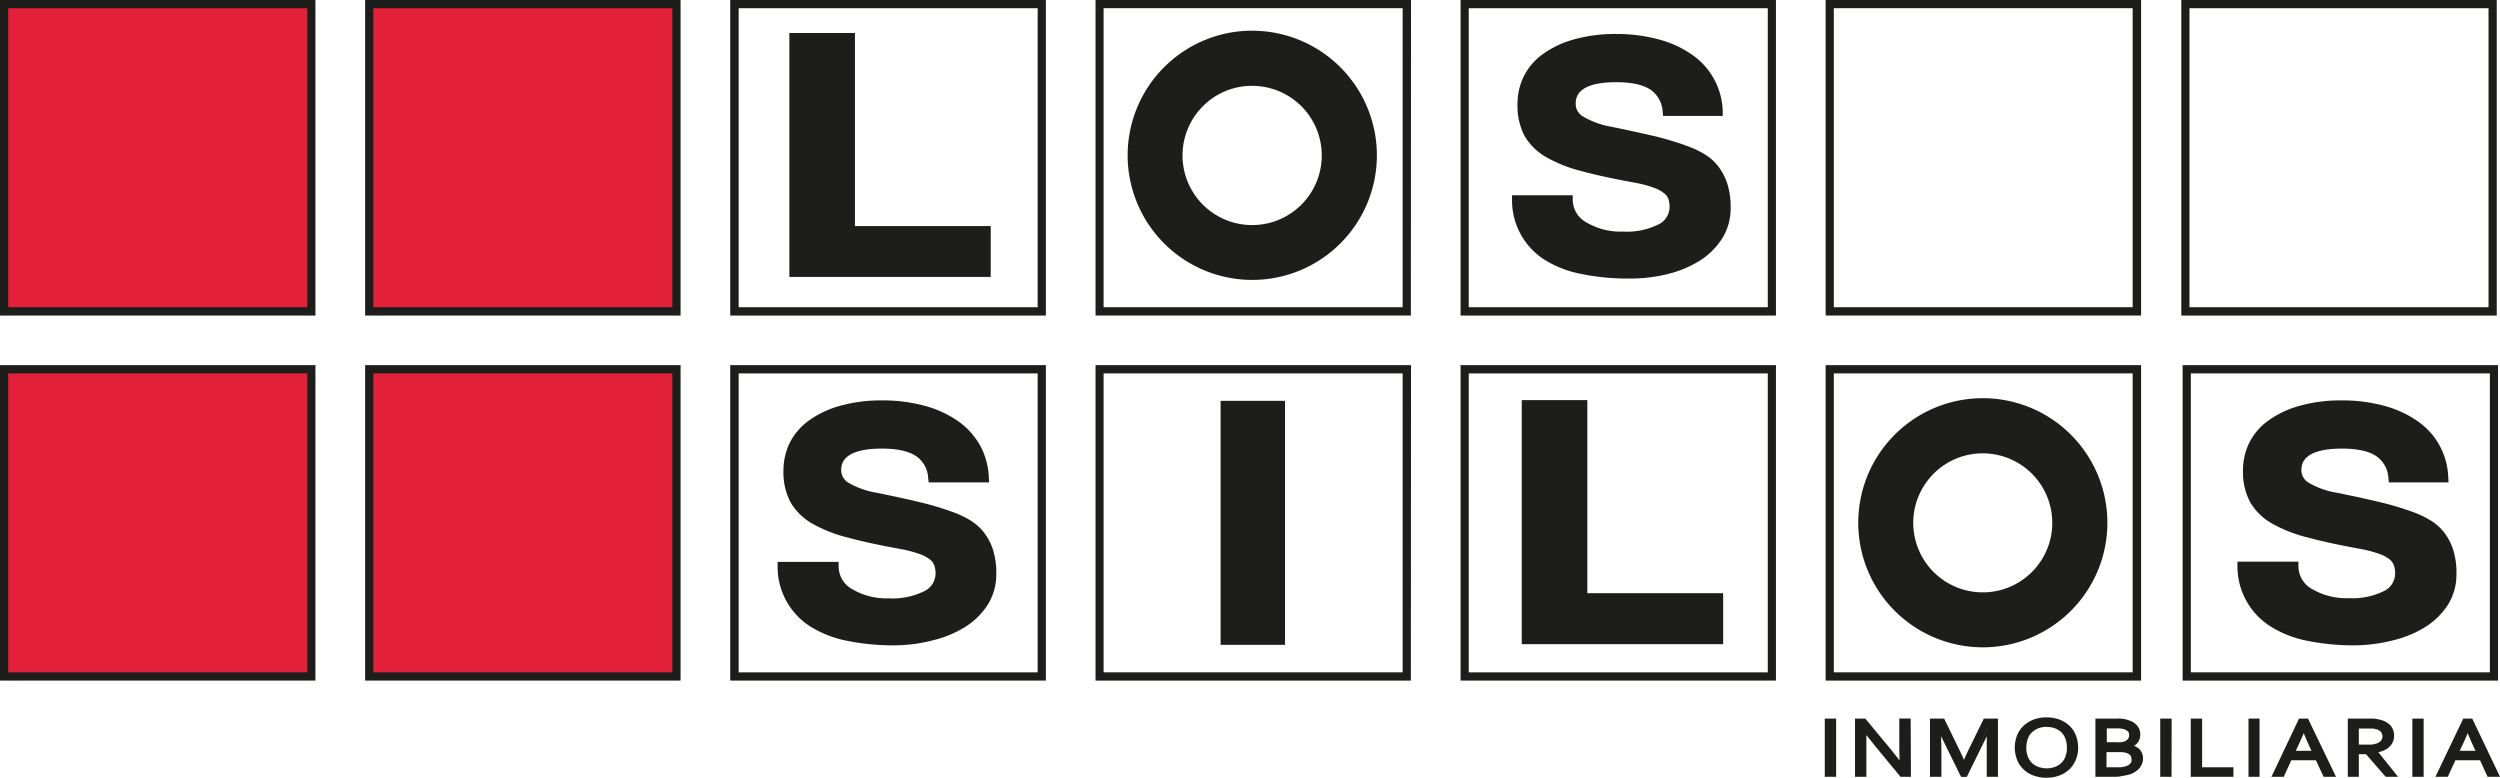
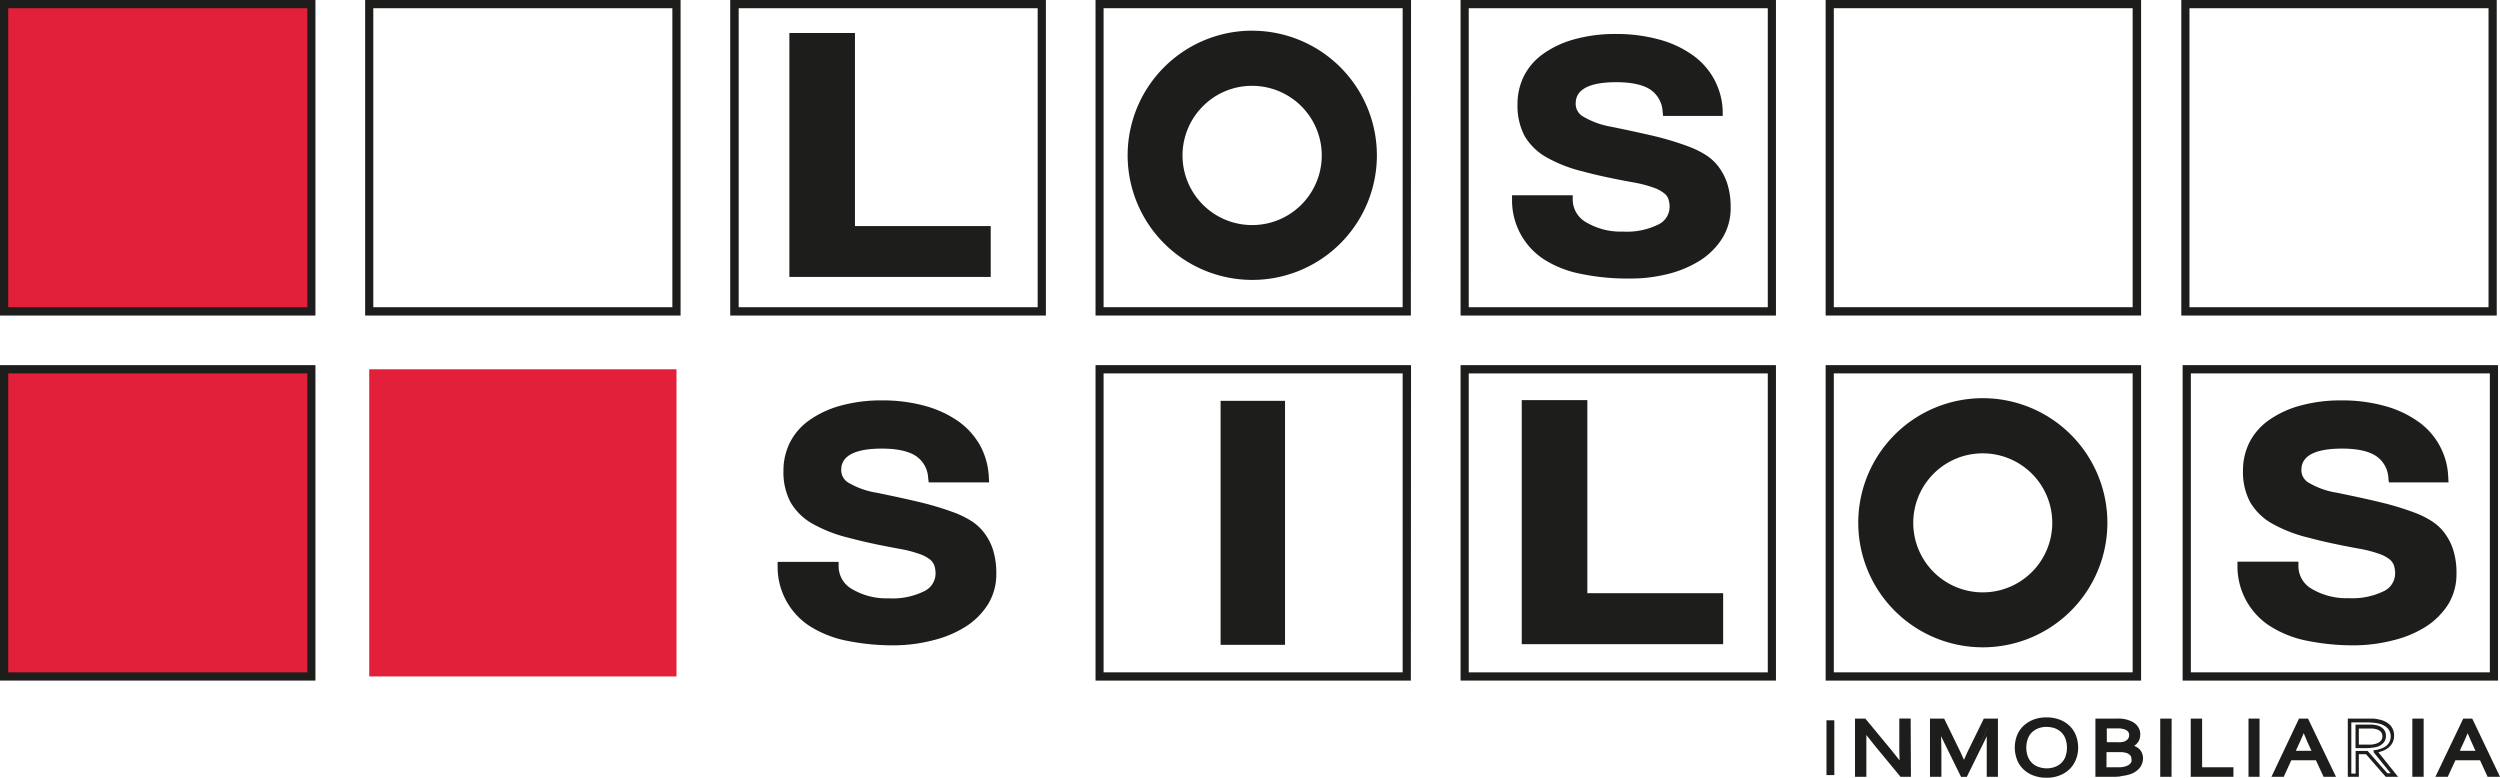
<svg xmlns="http://www.w3.org/2000/svg" id="Capa_1" data-name="Capa 1" viewBox="0 0 453.18 141">
  <defs>
    <style>.cls-1{fill:#1d1d1b;}.cls-2{fill:#e32039;}</style>
  </defs>
  <title>logo los silos_500x500</title>
  <path class="cls-1" d="M245.42,122.18V79.43h10.21v42.75Z" transform="translate(-23.41 -6.02)" />
  <path class="cls-1" d="M256.35,122.91H244.67V78.68h11.68Zm-10.21-1.47h8.75V80.17h-8.75Z" transform="translate(-23.41 -6.02)" />
  <path class="cls-1" d="M167.28,55.46V12.72h10.4v35H202.3v7.79Z" transform="translate(-23.41 -6.02)" />
  <path class="cls-1" d="M203,56.22h-36.5V12h11.89v35H203Zm-35-1.49h33.52V48.42H176.93v-35H168V54.73Z" transform="translate(-23.41 -6.02)" />
  <path class="cls-1" d="M476.23,129.39H419.06V72.21h57.17v57.18Zm-55.68-1.49h54.2V73.71h-54.2Z" transform="translate(-23.41 -6.02)" />
  <rect class="cls-2" x="0.74" y="0.75" width="55.69" height="55.69" />
  <path class="cls-1" d="M80.59,63.22H23.41V6H80.59ZM24.9,61.71H79.12V7.51H24.9Z" transform="translate(-23.41 -6.02)" />
-   <rect class="cls-2" x="66.93" y="0.75" width="55.7" height="55.69" />
  <path class="cls-1" d="M146.78,63.22H89.6V6h57.18Zm-55.7-1.51h54.21V7.51H91.08Z" transform="translate(-23.41 -6.02)" />
  <rect class="cls-2" x="0.74" y="66.94" width="55.69" height="55.68" />
  <path class="cls-1" d="M80.59,129.39H23.41V72.21H80.59ZM24.9,127.9H79.12V73.71H24.9Z" transform="translate(-23.41 -6.02)" />
  <rect class="cls-2" x="66.93" y="66.94" width="55.7" height="55.68" />
-   <path class="cls-1" d="M146.78,129.39H89.6V72.21h57.18Zm-55.7-1.49h54.21V73.71H91.08Z" transform="translate(-23.41 -6.02)" />
  <path class="cls-1" d="M213,63.22H155.78V6H213Zm-55.69-1.51h54.2V7.51h-54.2Z" transform="translate(-23.41 -6.02)" />
  <path class="cls-1" d="M279.16,63.22H222V6h57.19Zm-55.7-1.51h54.21V7.51H223.46v54.2Z" transform="translate(-23.41 -6.02)" />
-   <path class="cls-1" d="M213,129.39H155.78V72.21H213Zm-55.69-1.49h54.2V73.71h-54.2Z" transform="translate(-23.41 -6.02)" />
  <path class="cls-1" d="M279.16,129.39H222V72.21h57.19Zm-55.7-1.49h54.21V73.71H223.46V127.9Z" transform="translate(-23.41 -6.02)" />
  <path class="cls-1" d="M345.34,63.22H288.17V6h57.17v57.2Zm-55.69-1.51h54.21V7.51H289.65Z" transform="translate(-23.41 -6.02)" />
  <path class="cls-1" d="M345.34,129.39H288.17V72.21h57.17v57.18Zm-55.69-1.49h54.21V73.71H289.65Z" transform="translate(-23.41 -6.02)" />
  <path class="cls-1" d="M411.53,129.39H354.35V72.21h57.18Zm-55.7-1.49H410V73.71H355.83Z" transform="translate(-23.41 -6.02)" />
  <path class="cls-1" d="M192.52,92.61A6.06,6.06,0,0,0,189.93,88c-1.48-1-3.71-1.5-6.67-1.5q-8.22,0-8.23,4.86a3.43,3.43,0,0,0,1.72,2.91,15.53,15.53,0,0,0,5.46,2c3,.61,5.55,1.16,7.72,1.68a52.3,52.3,0,0,1,6,1.8,16.45,16.45,0,0,1,2.88,1.35,8.62,8.62,0,0,1,2.31,2,9.73,9.73,0,0,1,1.5,2.89,13.16,13.16,0,0,1,.55,4.08,9.56,9.56,0,0,1-1.38,5.11A12.12,12.12,0,0,1,198,119a18,18,0,0,1-5.55,2.35,27.34,27.34,0,0,1-6.76.81c-6.7,0-11.77-1.13-15.15-3.4a11.92,11.92,0,0,1-5.34-10h9.31a5.65,5.65,0,0,0,2.88,4.84,13.05,13.05,0,0,0,7.05,1.77,13.64,13.64,0,0,0,6.95-1.44,4.39,4.39,0,0,0,2.38-3.9,5.56,5.56,0,0,0-.29-1.77,3.28,3.28,0,0,0-1.08-1.47,7.87,7.87,0,0,0-2.2-1.17,24.25,24.25,0,0,0-3.63-.94c-3.53-.62-6.58-1.27-9.15-1.93a25.15,25.15,0,0,1-6.39-2.47,9.91,9.91,0,0,1-3.69-3.57,10.88,10.88,0,0,1-1.18-5.34,10.42,10.42,0,0,1,1-4.62,10.06,10.06,0,0,1,3.2-3.75,17.25,17.25,0,0,1,5.33-2.53,27.2,27.2,0,0,1,7.5-.93,27.73,27.73,0,0,1,7.52.94,18.08,18.08,0,0,1,5.74,2.64,12,12,0,0,1,5.19,9.53h-9.19Z" transform="translate(-23.41 -6.02)" />
  <path class="cls-1" d="M185.71,123a42.22,42.22,0,0,1-9-.87,19.61,19.61,0,0,1-6.62-2.68,12.78,12.78,0,0,1-5.72-10.68l0-.9h11.06v.85a4.74,4.74,0,0,0,2.48,4.11,12.2,12.2,0,0,0,6.59,1.65,12.9,12.9,0,0,0,6.5-1.32,3.57,3.57,0,0,0,2-3.17,4.6,4.6,0,0,0-.23-1.48,2.51,2.51,0,0,0-.81-1.09,6.47,6.47,0,0,0-1.94-1,21.72,21.72,0,0,0-3.49-.9c-3.53-.64-6.64-1.3-9.22-2a25.75,25.75,0,0,1-6.59-2.55,10.61,10.61,0,0,1-4-3.89,11.63,11.63,0,0,1-1.29-5.76,11.37,11.37,0,0,1,1.13-5,11.06,11.06,0,0,1,3.47-4.06,18,18,0,0,1,5.59-2.66,27.77,27.77,0,0,1,7.74-1,28.86,28.86,0,0,1,7.74,1,19.42,19.42,0,0,1,6,2.77,13.56,13.56,0,0,1,4,4.44,13.28,13.28,0,0,1,1.56,5.75l.05.9H191.76l-.1-.76a5.09,5.09,0,0,0-2.19-4c-1.34-.9-3.44-1.36-6.2-1.36-7.37,0-7.37,3-7.37,4a2.63,2.63,0,0,0,1.34,2.2,14.83,14.83,0,0,0,5.15,1.81c3.06.63,5.6,1.18,7.75,1.7a53.44,53.44,0,0,1,6.1,1.83,17.18,17.18,0,0,1,3,1.43,9,9,0,0,1,2.52,2.22,10.19,10.19,0,0,1,1.65,3.14,14,14,0,0,1,.6,4.35,10.34,10.34,0,0,1-1.52,5.57,13,13,0,0,1-4,4,19.76,19.76,0,0,1-5.81,2.46A28.52,28.52,0,0,1,185.71,123Zm-19.57-13.4A10.83,10.83,0,0,0,171,118c3.23,2.15,8.17,3.25,14.68,3.25a26.83,26.83,0,0,0,6.55-.79,17.86,17.86,0,0,0,5.3-2.24,11.18,11.18,0,0,0,3.49-3.49,8.63,8.63,0,0,0,1.27-4.66,12.23,12.23,0,0,0-.52-3.8,8.87,8.87,0,0,0-1.35-2.64,7.49,7.49,0,0,0-2.07-1.8,14.53,14.53,0,0,0-2.73-1.28h0a47.47,47.47,0,0,0-5.89-1.77c-2.15-.51-4.66-1.06-7.7-1.68A16.22,16.22,0,0,1,176.26,95a4.27,4.27,0,0,1-2.08-3.62A4.85,4.85,0,0,1,176.66,87c1.51-.9,3.67-1.33,6.6-1.33,3.12,0,5.53.55,7.15,1.65a6.63,6.63,0,0,1,2.83,4.43h7.52a11.07,11.07,0,0,0-4.75-8,17.48,17.48,0,0,0-5.47-2.52,27.52,27.52,0,0,0-7.28-.9,26.3,26.3,0,0,0-7.26.89A16.34,16.34,0,0,0,171,83.66,9.17,9.17,0,0,0,168,87.1a9.55,9.55,0,0,0-1,4.24,9.91,9.91,0,0,0,1.07,4.92,8.91,8.91,0,0,0,3.38,3.25,23.59,23.59,0,0,0,6.15,2.36c2.55.66,5.62,1.32,9.1,1.95h0a23.33,23.33,0,0,1,3.75,1A7.54,7.54,0,0,1,193,106.1a4,4,0,0,1,1.35,1.85,6.23,6.23,0,0,1,.33,2,5.22,5.22,0,0,1-2.79,4.64c-1.73,1.05-4.14,1.57-7.4,1.57a13.85,13.85,0,0,1-7.51-1.92,6.41,6.41,0,0,1-3.21-4.7h-7.6Z" transform="translate(-23.41 -6.02)" />
  <path class="cls-1" d="M411.53,63.22H354.35V6h57.18Zm-55.7-1.51H410V7.51H355.83Z" transform="translate(-23.41 -6.02)" />
  <path class="cls-1" d="M476,63.22H418.82V6H476Zm-55.7-1.51h54.21V7.51H420.3Z" transform="translate(-23.41 -6.02)" />
  <path class="cls-1" d="M457.2,92.61A6.08,6.08,0,0,0,454.62,88c-1.48-1-3.72-1.5-6.68-1.5q-8.22,0-8.23,4.86a3.46,3.46,0,0,0,1.71,2.91,15.6,15.6,0,0,0,5.47,2c3,.61,5.53,1.16,7.73,1.68a51.32,51.32,0,0,1,6,1.8,15.5,15.5,0,0,1,2.88,1.35,8.47,8.47,0,0,1,2.31,2,9.27,9.27,0,0,1,1.49,2.89,12.57,12.57,0,0,1,.56,4.08,9.56,9.56,0,0,1-1.38,5.11A12,12,0,0,1,462.7,119a18,18,0,0,1-5.56,2.35,27.33,27.33,0,0,1-6.73.81q-10.1,0-15.16-3.4a11.93,11.93,0,0,1-5.35-10h9.31a5.63,5.63,0,0,0,2.88,4.84,13,13,0,0,0,7.05,1.77,13.64,13.64,0,0,0,6.95-1.44,4.38,4.38,0,0,0,2.37-3.9,5.3,5.3,0,0,0-.28-1.77,3.39,3.39,0,0,0-1.09-1.47,7.79,7.79,0,0,0-2.19-1.17,24.25,24.25,0,0,0-3.63-.94c-3.53-.62-6.58-1.27-9.16-1.93a25.36,25.36,0,0,1-6.38-2.47A10.05,10.05,0,0,1,432,96.66a10.88,10.88,0,0,1-1.17-5.34A10.13,10.13,0,0,1,435.09,83a17,17,0,0,1,5.33-2.53,27.1,27.1,0,0,1,7.5-.93,27.61,27.61,0,0,1,7.51.94,18,18,0,0,1,5.75,2.64,12,12,0,0,1,5.19,9.53H457.2Z" transform="translate(-23.41 -6.02)" />
  <path class="cls-1" d="M450.41,123a42.19,42.19,0,0,1-9-.87,19.47,19.47,0,0,1-6.61-2.68A12.85,12.85,0,0,1,429,108.74l0-.9h11.05l0,.85a4.74,4.74,0,0,0,2.48,4.11,12.26,12.26,0,0,0,6.6,1.65,13,13,0,0,0,6.5-1.32,3.56,3.56,0,0,0,1.95-3.17,4.6,4.6,0,0,0-.23-1.48,2.51,2.51,0,0,0-.81-1.09,6.4,6.4,0,0,0-1.93-1,21.88,21.88,0,0,0-3.5-.9c-3.53-.64-6.62-1.3-9.21-2a25.69,25.69,0,0,1-6.6-2.55,10.65,10.65,0,0,1-4-3.89A11.63,11.63,0,0,1,430,91.32a11.37,11.37,0,0,1,1.12-5,11.06,11.06,0,0,1,3.47-4.06,17.87,17.87,0,0,1,5.6-2.66,27.65,27.65,0,0,1,7.73-1,28.91,28.91,0,0,1,7.74,1,19.26,19.26,0,0,1,6,2.77,12.88,12.88,0,0,1,5.55,10.19l.05.9H456.44l-.08-.76a5.11,5.11,0,0,0-2.21-4c-1.33-.9-3.43-1.36-6.19-1.36-7.37,0-7.37,3-7.37,4a2.62,2.62,0,0,0,1.35,2.2,14.59,14.59,0,0,0,5.15,1.81c3.06.63,5.6,1.18,7.75,1.7a52.64,52.64,0,0,1,6.09,1.83,17,17,0,0,1,3,1.43,9.16,9.16,0,0,1,2.53,2.22,10.39,10.39,0,0,1,1.64,3.14,13.69,13.69,0,0,1,.6,4.35,10.43,10.43,0,0,1-1.51,5.57,13.37,13.37,0,0,1-4,4,19.65,19.65,0,0,1-5.81,2.46A28.9,28.9,0,0,1,450.41,123Zm-19.6-13.4a10.87,10.87,0,0,0,4.91,8.44c3.22,2.15,8.16,3.25,14.69,3.25a26.65,26.65,0,0,0,6.52-.79,17.64,17.64,0,0,0,5.3-2.24,11.21,11.21,0,0,0,3.5-3.49,8.81,8.81,0,0,0,1.26-4.66,11.94,11.94,0,0,0-.52-3.8,8.89,8.89,0,0,0-1.36-2.64,7.6,7.6,0,0,0-2.06-1.8,14.53,14.53,0,0,0-2.73-1.28h0a47,47,0,0,0-5.89-1.77c-2.14-.51-4.65-1.06-7.7-1.68A16.14,16.14,0,0,1,440.93,95a4.27,4.27,0,0,1-2.08-3.62A4.86,4.86,0,0,1,441.32,87a13.07,13.07,0,0,1,6.61-1.33c3.12,0,5.53.55,7.16,1.65a6.74,6.74,0,0,1,2.83,4.43h7.52a11.16,11.16,0,0,0-4.75-8,17.54,17.54,0,0,0-5.48-2.52,27.52,27.52,0,0,0-7.28-.9,26.17,26.17,0,0,0-7.25.89,16.4,16.4,0,0,0-5.06,2.39,9.17,9.17,0,0,0-2.93,3.44,9.42,9.42,0,0,0-1,4.24,10,10,0,0,0,1.08,4.92,8.91,8.91,0,0,0,3.38,3.25,23.67,23.67,0,0,0,6.16,2.36c2.54.66,5.6,1.32,9.1,1.95h0a23.49,23.49,0,0,1,3.76,1,7.94,7.94,0,0,1,2.45,1.31A4.14,4.14,0,0,1,459,108a6,6,0,0,1,.33,2,5.21,5.21,0,0,1-2.77,4.64c-1.74,1.05-4.16,1.57-7.4,1.57a13.91,13.91,0,0,1-7.52-1.92,6.48,6.48,0,0,1-3.22-4.7h-7.6Z" transform="translate(-23.41 -6.02)" />
  <path class="cls-1" d="M325.64,26.15a6,6,0,0,0-2.58-4.57c-1.47-1-3.71-1.49-6.68-1.49-5.48,0-8.2,1.61-8.2,4.86a3.46,3.46,0,0,0,1.7,2.92,15.63,15.63,0,0,0,5.46,1.95c3,.59,5.54,1.17,7.72,1.7a49.15,49.15,0,0,1,6,1.79,15.53,15.53,0,0,1,2.88,1.36,8.17,8.17,0,0,1,2.31,2,9.05,9.05,0,0,1,1.48,2.89,12.79,12.79,0,0,1,.57,4.08,9.39,9.39,0,0,1-1.39,5.11,12.22,12.22,0,0,1-3.75,3.76,18.75,18.75,0,0,1-5.56,2.35,27.84,27.84,0,0,1-6.74.81c-6.72,0-11.77-1.12-15.15-3.4a11.87,11.87,0,0,1-5.35-10h9.31a5.57,5.57,0,0,0,2.88,4.84,13,13,0,0,0,7.05,1.77c3.07,0,5.38-.48,6.95-1.45a4.37,4.37,0,0,0,2.36-3.89,5.52,5.52,0,0,0-.27-1.77,3.41,3.41,0,0,0-1.09-1.48,7.59,7.59,0,0,0-2.2-1.16,22.48,22.48,0,0,0-3.61-.94q-5.3-1-9.16-2a24.86,24.86,0,0,1-6.38-2.46,9.87,9.87,0,0,1-3.7-3.57,10.65,10.65,0,0,1-1.18-5.33,10.52,10.52,0,0,1,1-4.62,10.13,10.13,0,0,1,3.21-3.76A17.24,17.24,0,0,1,308.89,14a27,27,0,0,1,7.48-.93,27.71,27.71,0,0,1,7.53.94,18,18,0,0,1,5.73,2.64,12,12,0,0,1,5.19,9.52h-9.18Z" transform="translate(-23.41 -6.02)" />
  <path class="cls-1" d="M318.86,56.51a41.62,41.62,0,0,1-9-.87A19.26,19.26,0,0,1,303.23,53a12.75,12.75,0,0,1-5.73-10.68l0-.9h11l0,.83A4.75,4.75,0,0,0,311,46.35,12.24,12.24,0,0,0,317.6,48a12.87,12.87,0,0,0,6.51-1.33,3.55,3.55,0,0,0,1.95-3.16,4.44,4.44,0,0,0-.24-1.49A2.33,2.33,0,0,0,325,41a6.44,6.44,0,0,0-1.94-1,21.85,21.85,0,0,0-3.48-.9c-3.54-.64-6.64-1.29-9.23-2a25.67,25.67,0,0,1-6.58-2.55,10.69,10.69,0,0,1-4-3.89,11.8,11.8,0,0,1-1.28-5.76,11.37,11.37,0,0,1,1.12-5,11,11,0,0,1,3.46-4.06,17.54,17.54,0,0,1,5.6-2.66,27.33,27.33,0,0,1,7.72-1,29,29,0,0,1,7.76,1,18.82,18.82,0,0,1,6,2.77,12.87,12.87,0,0,1,5.54,10.18l0,.91H324.88l-.08-.77a5.17,5.17,0,0,0-2.21-4c-1.34-.89-3.42-1.35-6.21-1.35-7.34,0-7.34,3-7.34,4a2.63,2.63,0,0,0,1.32,2.21A15,15,0,0,0,315.51,29c3.06.63,5.61,1.18,7.77,1.69a53,53,0,0,1,6.08,1.84,16.92,16.92,0,0,1,3,1.42,8.84,8.84,0,0,1,2.52,2.22,10.51,10.51,0,0,1,1.64,3.14,13.94,13.94,0,0,1,.61,4.36,10.32,10.32,0,0,1-1.53,5.56,13.06,13.06,0,0,1-4,4,19.93,19.93,0,0,1-5.82,2.45A27.69,27.69,0,0,1,318.86,56.51Zm-19.58-13.4a10.84,10.84,0,0,0,4.9,8.44c3.22,2.16,8.16,3.24,14.68,3.24a27.29,27.29,0,0,0,6.53-.77,17.79,17.79,0,0,0,5.3-2.24,11.35,11.35,0,0,0,3.5-3.5,8.63,8.63,0,0,0,1.26-4.65,12.66,12.66,0,0,0-.51-3.82,8.84,8.84,0,0,0-1.37-2.63,7.62,7.62,0,0,0-2.06-1.8,14.9,14.9,0,0,0-2.73-1.3h0a49.8,49.8,0,0,0-5.89-1.77c-2.13-.51-4.67-1.06-7.7-1.68a16.17,16.17,0,0,1-5.78-2.08,4.28,4.28,0,0,1-2.08-3.62,4.86,4.86,0,0,1,2.47-4.38,13,13,0,0,1,6.6-1.35c3.14,0,5.54.56,7.17,1.64a6.74,6.74,0,0,1,2.83,4.44h7.52a11.34,11.34,0,0,0-1.28-4.12,11.54,11.54,0,0,0-3.47-3.85,17.42,17.42,0,0,0-5.48-2.52,27.49,27.49,0,0,0-7.29-.9,25.7,25.7,0,0,0-7.23.89,15.85,15.85,0,0,0-5.06,2.39,9.22,9.22,0,0,0-2.93,3.43,9.57,9.57,0,0,0-1,4.25,9.83,9.83,0,0,0,1.08,4.9A8.9,8.9,0,0,0,304.64,33a23.89,23.89,0,0,0,6.16,2.36c2.56.66,5.61,1.31,9.11,1.94h0a23.77,23.77,0,0,1,3.76,1,8.49,8.49,0,0,1,2.45,1.32,4.19,4.19,0,0,1,1.35,1.84,6.26,6.26,0,0,1,.32,2.06A5.2,5.2,0,0,1,325,48.13c-1.72,1.06-4.15,1.57-7.4,1.57a13.88,13.88,0,0,1-7.52-1.9,6.5,6.5,0,0,1-3.21-4.71h-7.6Z" transform="translate(-23.41 -6.02)" />
  <path class="cls-1" d="M354.5,146.52v-9.93h1.42v9.93Z" transform="translate(-23.41 -6.02)" />
-   <path class="cls-1" d="M356.25,146.83h-2.06V136.28h2.06Zm-1.42-.64h.78v-9.28h-.78Z" transform="translate(-23.41 -6.02)" />
  <path class="cls-1" d="M366,142.12c.71.89,1.43,1.78,2.12,2.7h.05c-.07-1-.12-1.94-.12-3v-5.28h1.42v9.94h-1.41L363.51,141c-.8-1-1.49-1.86-2.13-2.69h0c.07.91.11,2,.11,3.16v5.07H360v-9.93h1.41Z" transform="translate(-23.41 -6.02)" />
  <path class="cls-1" d="M369.81,146.83h-1.89l-4.66-5.64-1.53-1.93c0,.67,0,1.41,0,2.19v5.38h-2.06V136.28h1.87l4.67,5.64c.52.64,1,1.28,1.54,1.94,0-.66-.05-1.33-.05-2v-5.59h2.06Zm-1.58-.64h.95v-9.28h-.8v5c0,1,0,2,.11,2.93l0,.35H368l-.09-.13c-.69-.93-1.41-1.83-2.11-2.7l-4.47-5.42h-.93v9.28h.78v-4.74c0-1.18,0-2.24-.12-3.13l0-.35h.55l.11.13c.62.83,1.31,1.74,2.1,2.69Z" transform="translate(-23.41 -6.02)" />
  <path class="cls-1" d="M379.77,146.52h-.65l-2.92-5.92c-.41-.82-.81-1.71-1.22-2.67h-.07c.08,1.38.13,2.63.13,3.79v4.8h-1.42v-9.93h2l2.74,5.63c.31.64.65,1.41,1,2.31h0c.42-1,.76-1.78,1-2.31l2.74-5.63h2v9.93h-1.43v-4.8c0-1.12.05-2.39.13-3.79h-.06c-.43,1-.83,1.9-1.22,2.67Z" transform="translate(-23.41 -6.02)" />
  <path class="cls-1" d="M385.6,146.83h-2.05v-5.11c0-.7,0-1.44,0-2.25-.2.46-.41.87-.61,1.27l-3,6.1h-1.05l-3-6.1c-.22-.41-.41-.83-.62-1.27,0,.8.06,1.55.06,2.25v5.11h-2.07V136.28h2.57l2.82,5.79c.24.48.5,1.05.78,1.69.29-.71.55-1.27.76-1.7l2.83-5.78h2.56v10.55Zm-1.42-.64H385v-9.28h-1.52l-2.64,5.44c-.28.54-.62,1.31-1,2.31l-.08.19h-.47l-.08-.19c-.37-.9-.71-1.68-1-2.31l-2.66-5.44h-1.52v9.28h.78v-4.47c0-1.13,0-2.41-.12-3.77l0-.35h.62l.09.2c.4.95.81,1.84,1.21,2.66l2.83,5.73h.25l2.84-5.73c.39-.76.8-1.65,1.2-2.66l.09-.2h.62l0,.35c-.09,1.38-.13,2.65-.13,3.77v4.47Z" transform="translate(-23.41 -6.02)" />
  <path class="cls-1" d="M399.8,141.57a5.56,5.56,0,0,1-.38,2.07,4.38,4.38,0,0,1-1.09,1.62,5.44,5.44,0,0,1-1.7,1.06,6.91,6.91,0,0,1-4.52,0,5,5,0,0,1-1.71-1.06,4.84,4.84,0,0,1-1.08-1.62,5.77,5.77,0,0,1-.36-2.07,5.35,5.35,0,0,1,.38-2.08,4.54,4.54,0,0,1,1.09-1.63,4.72,4.72,0,0,1,1.69-1.06,6,6,0,0,1,2.24-.39,6.1,6.1,0,0,1,2.28.39,4.68,4.68,0,0,1,1.7,1.06,4.91,4.91,0,0,1,1.07,1.63A5.35,5.35,0,0,1,399.8,141.57Zm-1.42,0a4.66,4.66,0,0,0-.3-1.77,3.54,3.54,0,0,0-2.12-2.05,4.55,4.55,0,0,0-1.58-.25,4.74,4.74,0,0,0-1.57.25,3.47,3.47,0,0,0-2.12,2.05,5.18,5.18,0,0,0,0,3.53,3.48,3.48,0,0,0,.86,1.27,3.43,3.43,0,0,0,1.27.78,4.73,4.73,0,0,0,1.59.27,4.6,4.6,0,0,0,1.56-.27,3.52,3.52,0,0,0,1.27-.78,3.59,3.59,0,0,0,.85-1.27A4.81,4.81,0,0,0,398.38,141.57Z" transform="translate(-23.41 -6.02)" />
  <path class="cls-1" d="M394.41,147a6.55,6.55,0,0,1-2.41-.41,5.06,5.06,0,0,1-1.81-1.13,4.73,4.73,0,0,1-1.15-1.74,6.15,6.15,0,0,1,0-4.39,4.93,4.93,0,0,1,1.16-1.72,5.62,5.62,0,0,1,1.81-1.14,6.57,6.57,0,0,1,2.36-.41,6.75,6.75,0,0,1,2.4.41,5.52,5.52,0,0,1,1.81,1.14,4.84,4.84,0,0,1,1.14,1.73,6.1,6.1,0,0,1,.4,2.2,5.72,5.72,0,0,1-.41,2.18,5,5,0,0,1-1.16,1.74,5.28,5.28,0,0,1-1.82,1.13A6.16,6.16,0,0,1,394.41,147Zm0-10.28a6,6,0,0,0-2.13.35,5,5,0,0,0-1.58,1,4.22,4.22,0,0,0-1,1.51,5.27,5.27,0,0,0-.36,2,5.54,5.54,0,0,0,.34,2,4.58,4.58,0,0,0,1,1.51,4.38,4.38,0,0,0,1.6,1,6.06,6.06,0,0,0,2.17.36,5.84,5.84,0,0,0,2.11-.36,5,5,0,0,0,1.6-1,4.43,4.43,0,0,0,1-1.51,5.13,5.13,0,0,0,.36-2,5.7,5.7,0,0,0-.35-2,4.45,4.45,0,0,0-1-1.51,4.79,4.79,0,0,0-1.6-1A6,6,0,0,0,394.38,136.74Zm0,9.21a4.93,4.93,0,0,1-1.7-.29,3.78,3.78,0,0,1-1.38-.83,4,4,0,0,1-.93-1.38,5.52,5.52,0,0,1,0-3.76,3.65,3.65,0,0,1,2.29-2.23,4.77,4.77,0,0,1,1.69-.29,4.56,4.56,0,0,1,1.68.29,3.9,3.9,0,0,1,1.39.83,3.8,3.8,0,0,1,.92,1.4,5.52,5.52,0,0,1,0,3.76,4,4,0,0,1-.92,1.39,4.16,4.16,0,0,1-1.37.83A5,5,0,0,1,394.41,146Zm0-8.15a4.2,4.2,0,0,0-1.47.25,3.52,3.52,0,0,0-1.16.71,3,3,0,0,0-.77,1.17,4.78,4.78,0,0,0,0,3.28,3.27,3.27,0,0,0,.77,1.16,3.17,3.17,0,0,0,1.18.7,4.57,4.57,0,0,0,1.47.25,4.24,4.24,0,0,0,1.45-.25,3.34,3.34,0,0,0,1.16-.7,3.06,3.06,0,0,0,.77-1.16,4.94,4.94,0,0,0,0-3.28,3.18,3.18,0,0,0-.77-1.17,3.52,3.52,0,0,0-1.16-.71A4.13,4.13,0,0,0,394.38,137.8Z" transform="translate(-23.41 -6.02)" />
  <path class="cls-1" d="M409.23,141.38a4.34,4.34,0,0,1,1,.25,2.73,2.73,0,0,1,.74.46,2.24,2.24,0,0,1,.48.66,2.19,2.19,0,0,1,.16.88,2.38,2.38,0,0,1-.13.72,2.15,2.15,0,0,1-.4.74,3.11,3.11,0,0,1-.72.67,4.84,4.84,0,0,1-1.12.5,6.24,6.24,0,0,1-1.15.2q-.63.06-1.5.06h-3v-9.93h3.58l.58,0c.19,0,.35,0,.51.06s.3.05.43.07a4.42,4.42,0,0,1,1,.35,2.9,2.9,0,0,1,.75.53,2.24,2.24,0,0,1,.47.68,2.14,2.14,0,0,1,.17.84,2.42,2.42,0,0,1-.1.7,1.91,1.91,0,0,1-.33.61,2,2,0,0,1-.57.51,3.35,3.35,0,0,1-.85.38v0Zm-2.09-.49a4.92,4.92,0,0,0,.72,0,3.71,3.71,0,0,0,.55-.09,1.89,1.89,0,0,0,.95-.58,1.57,1.57,0,0,0,.31-.93,1.25,1.25,0,0,0-.33-.9,1.83,1.83,0,0,0-1-.54c-.22,0-.48-.08-.76-.11s-.63,0-1,0H405v3.21h2.14ZM405,142v3.44h1.71a10,10,0,0,0,1.13,0,4.37,4.37,0,0,0,.89-.14,2.76,2.76,0,0,0,.67-.28,1.78,1.78,0,0,0,.45-.4,1.27,1.27,0,0,0,.24-.44,1.66,1.66,0,0,0,.08-.48,1.84,1.84,0,0,0-.09-.53,1.07,1.07,0,0,0-.25-.44,1.53,1.53,0,0,0-.48-.35,2.57,2.57,0,0,0-.71-.23,3.41,3.41,0,0,0-.6-.07l-.82,0H405Z" transform="translate(-23.41 -6.02)" />
  <path class="cls-1" d="M406.56,146.83h-3.31V136.28h3.92a3.74,3.74,0,0,1,.61,0,4.12,4.12,0,0,1,.52.06,3.25,3.25,0,0,1,.45.08,6.28,6.28,0,0,1,1.06.37,2.86,2.86,0,0,1,.83.58,2.62,2.62,0,0,1,.55.79,2.4,2.4,0,0,1,.19,1,3.35,3.35,0,0,1-.11.79,2,2,0,0,1-.38.71,2.29,2.29,0,0,1-.65.58.1.1,0,0,0-.05,0,.28.28,0,0,1,.11,0,3,3,0,0,1,.84.5,2.13,2.13,0,0,1,.55.78,2.62,2.62,0,0,1,.19,1,2.52,2.52,0,0,1-.14.82,2.88,2.88,0,0,1-.44.85,3.56,3.56,0,0,1-.81.72,3.86,3.86,0,0,1-1.21.54,7.89,7.89,0,0,1-1.21.23C407.66,146.81,407.14,146.83,406.56,146.83Zm-2.66-.64h2.66a13,13,0,0,0,1.48-.06,5.5,5.5,0,0,0,1.07-.2,3.73,3.73,0,0,0,1-.46,2.49,2.49,0,0,0,.65-.59,2.26,2.26,0,0,0,.35-.64,2.11,2.11,0,0,0,.1-.63,1.93,1.93,0,0,0-.14-.75,1.87,1.87,0,0,0-.39-.56,2.23,2.23,0,0,0-.65-.4,3.14,3.14,0,0,0-.89-.22l-.28,0v-.56l.23-.07a2.69,2.69,0,0,0,.78-.34,1.86,1.86,0,0,0,.49-.42,1.46,1.46,0,0,0,.28-.52,2.89,2.89,0,0,0,.08-.6,1.83,1.83,0,0,0-.14-.71,1.8,1.8,0,0,0-.41-.59,2.77,2.77,0,0,0-.67-.47,4.87,4.87,0,0,0-.91-.32l-.41-.07-.48,0a3.73,3.73,0,0,0-.59,0c-.21,0-.44,0-.71,0H403.9v9.32Zm2.81-.44h-2v-4.09h2.53q.5,0,.84,0a4.89,4.89,0,0,1,.63.08,2.8,2.8,0,0,1,.8.25,1.84,1.84,0,0,1,.57.42,1.59,1.59,0,0,1,.33.56,2.59,2.59,0,0,1,.08.63,2.12,2.12,0,0,1-.08.57,1.56,1.56,0,0,1-.3.57,2.44,2.44,0,0,1-.53.46,3.43,3.43,0,0,1-.77.32,4.36,4.36,0,0,1-.93.16C407.51,145.73,407.12,145.75,406.71,145.75Zm-1.39-.65h1.39c.39,0,.76,0,1.1,0a4.08,4.08,0,0,0,.82-.14,3.93,3.93,0,0,0,.6-.24,2.37,2.37,0,0,0,.37-.32,1.28,1.28,0,0,0,.19-.34,1.67,1.67,0,0,0,0-.39,1.94,1.94,0,0,0-.06-.43.82.82,0,0,0-.2-.33,1.63,1.63,0,0,0-.37-.28,2.2,2.2,0,0,0-.64-.2,3,3,0,0,0-.56-.07l-.8,0h-1.9v2.8Zm1.82-3.89h-2.46v-3.84h1.91c.4,0,.75,0,1.05,0a4.18,4.18,0,0,1,.8.13,2.18,2.18,0,0,1,1.14.61,1.57,1.57,0,0,1,.41,1.11,1.84,1.84,0,0,1-.37,1.12,2.13,2.13,0,0,1-1.11.7l-.61.11Zm-1.82-.65h1.83a4.8,4.8,0,0,0,.7,0,2.37,2.37,0,0,0,.49-.09,1.43,1.43,0,0,0,.78-.47,1.08,1.08,0,0,0,.24-.72.94.94,0,0,0-.24-.69,1.66,1.66,0,0,0-.82-.42,4.09,4.09,0,0,0-.71-.11q-.42,0-1,0h-1.28Z" transform="translate(-23.41 -6.02)" />
  <path class="cls-1" d="M415.31,146.52v-9.93h1.42v9.93Z" transform="translate(-23.41 -6.02)" />
  <path class="cls-1" d="M417.05,146.83H415V136.28h2.07Zm-1.42-.64h.77v-9.28h-.77Z" transform="translate(-23.41 -6.02)" />
  <path class="cls-1" d="M422.27,136.59v8.83h5.67v1.1h-7.09v-9.93Z" transform="translate(-23.41 -6.02)" />
  <path class="cls-1" d="M428.27,146.83h-7.74V136.28h2.06v8.82h5.68Zm-7.09-.64h6.45v-.45H422V136.9h-.77v9.29Z" transform="translate(-23.41 -6.02)" />
  <path class="cls-1" d="M431.29,146.52v-9.93h1.42v9.93Z" transform="translate(-23.41 -6.02)" />
  <path class="cls-1" d="M433,146.83H431V136.28H433Zm-1.42-.64h.78v-9.28h-.78Z" transform="translate(-23.41 -6.02)" />
  <path class="cls-1" d="M435.66,146.52l4.73-9.93h1.24l4.72,9.93h-1.52l-1.4-3h-4.86l-1.39,3Zm5.34-8.38c-.52,1.22-1,2.35-1.49,3.36l-.43.93h3.85l-.43-.93q-.74-1.55-1.47-3.36Z" transform="translate(-23.41 -6.02)" />
  <path class="cls-1" d="M446.86,146.83h-2.25l-1.39-3h-4.46l-1.37,3h-2.23l5-10.55h1.63Zm-1.84-.64h.83l-4.43-9.28h-.82l-4.41,9.28h.8l1.38-3h5.26Zm-1.59-3.43h-4.86l.64-1.39c.48-1,1-2.14,1.49-3.36l.08-.19h.46l.08.2c.49,1.21,1,2.33,1.45,3.36Zm-3.85-.64h2.84l-.23-.48c-.39-.83-.79-1.75-1.18-2.71-.43,1-.82,1.89-1.21,2.71Z" transform="translate(-23.41 -6.02)" />
-   <path class="cls-1" d="M450.72,142.41v4.11h-1.41v-9.93h3c.51,0,.94,0,1.29,0a8.36,8.36,0,0,1,1,.16,3.5,3.5,0,0,1,1.85.95,2.55,2.55,0,0,1,.41,2.78,2.29,2.29,0,0,1-.63.82,3.46,3.46,0,0,1-1,.57,5.9,5.9,0,0,1-1.27.33v0l3.45,4.24H456l-3.57-4.11Zm0-4.72v3.64h1.4c.43,0,.81,0,1.11,0a4.1,4.1,0,0,0,.81-.14,2.27,2.27,0,0,0,1.15-.62,1.53,1.53,0,0,0,.4-1.1,1.55,1.55,0,0,0-.38-1,2.3,2.3,0,0,0-1-.56,4.52,4.52,0,0,0-.73-.11c-.31,0-.67,0-1.1,0Z" transform="translate(-23.41 -6.02)" />
  <path class="cls-1" d="M458.11,146.83h-2.24l-3.58-4.1H451v4.1H449V136.28h3.34c.52,0,1,0,1.33,0a6.7,6.7,0,0,1,1,.17,3.88,3.88,0,0,1,2,1,2.72,2.72,0,0,1,.72,1.91,2.86,2.86,0,0,1-.25,1.22,2.92,2.92,0,0,1-.72.93,3.79,3.79,0,0,1-1.06.62c-.26.09-.53.18-.82.25Zm-1.95-.64h.61l-3.09-3.81V142l.27,0a5.91,5.91,0,0,0,1.19-.32,2.93,2.93,0,0,0,.9-.51,2.22,2.22,0,0,0,.18-3.13,3.23,3.23,0,0,0-1.69-.87,6.27,6.27,0,0,0-.93-.14,11.38,11.38,0,0,0-1.27-.06h-2.69v9.28h.78v-4.11h2.17Zm-4-4.55H450.4v-4.27h1.94c.43,0,.82,0,1.12,0a5.14,5.14,0,0,1,.8.13,2.41,2.41,0,0,1,1.18.65,1.73,1.73,0,0,1,.47,1.24,1.8,1.8,0,0,1-.49,1.33,2.66,2.66,0,0,1-1.28.72,5.45,5.45,0,0,1-.88.13C453,141.63,452.56,141.64,452.12,141.64ZM451,141h1.09c.42,0,.8,0,1.09,0a3.53,3.53,0,0,0,.77-.13,2,2,0,0,0,1-.52,1.2,1.2,0,0,0,.32-.89,1.24,1.24,0,0,0-.29-.8,1.81,1.81,0,0,0-.89-.47,3.32,3.32,0,0,0-.69-.11c-.28,0-.65,0-1.08,0H451Z" transform="translate(-23.41 -6.02)" />
  <path class="cls-1" d="M461,146.52v-9.93h1.42v9.93Z" transform="translate(-23.41 -6.02)" />
  <path class="cls-1" d="M462.75,146.83H460.7V136.28h2.05Zm-1.41-.64h.77v-9.28h-.77Z" transform="translate(-23.41 -6.02)" />
  <path class="cls-1" d="M465.38,146.52l4.74-9.93h1.22l4.74,9.93h-1.54l-1.39-3h-4.87l-1.38,3Zm5.34-8.38c-.52,1.22-1,2.35-1.48,3.36l-.44.93h3.85l-.43-.93c-.48-1-1-2.15-1.46-3.36Z" transform="translate(-23.41 -6.02)" />
  <path class="cls-1" d="M476.59,146.83h-2.25l-1.37-3h-4.46l-1.39,3h-2.24l5.05-10.55h1.63Zm-1.84-.64h.82l-4.43-9.28h-.82l-4.43,9.28h.81l1.37-3h5.28Zm-1.59-3.43H468.3l.63-1.39c.47-1,1-2.14,1.48-3.36l.09-.19H471l.07.2c.5,1.21,1,2.33,1.46,3.36Zm-3.86-.64h2.85l-.23-.48c-.39-.84-.79-1.75-1.19-2.71-.41,1-.82,1.89-1.21,2.71Z" transform="translate(-23.41 -6.02)" />
  <path class="cls-1" d="M300,122.05V79.3h10.42v35H335v7.79Z" transform="translate(-23.41 -6.02)" />
  <path class="cls-1" d="M335.77,122.79H299.26V78.55h11.89v35h24.62Zm-35-1.49h33.52V115H309.67V80h-8.9Z" transform="translate(-23.41 -6.02)" />
  <path class="cls-1" d="M250.37,21.58a12.62,12.62,0,1,1-8.9,3.69,12.49,12.49,0,0,1,8.9-3.69m0-10A22.59,22.59,0,1,0,273,34.17a22.6,22.6,0,0,0-22.59-22.58Z" transform="translate(-23.41 -6.02)" />
  <path class="cls-1" d="M382.83,88.2a12.6,12.6,0,1,1-8.91,3.69,12.53,12.53,0,0,1,8.91-3.69m0-10a22.58,22.58,0,1,0,22.59,22.59,22.59,22.59,0,0,0-22.59-22.59Z" transform="translate(-23.41 -6.02)" />
</svg>